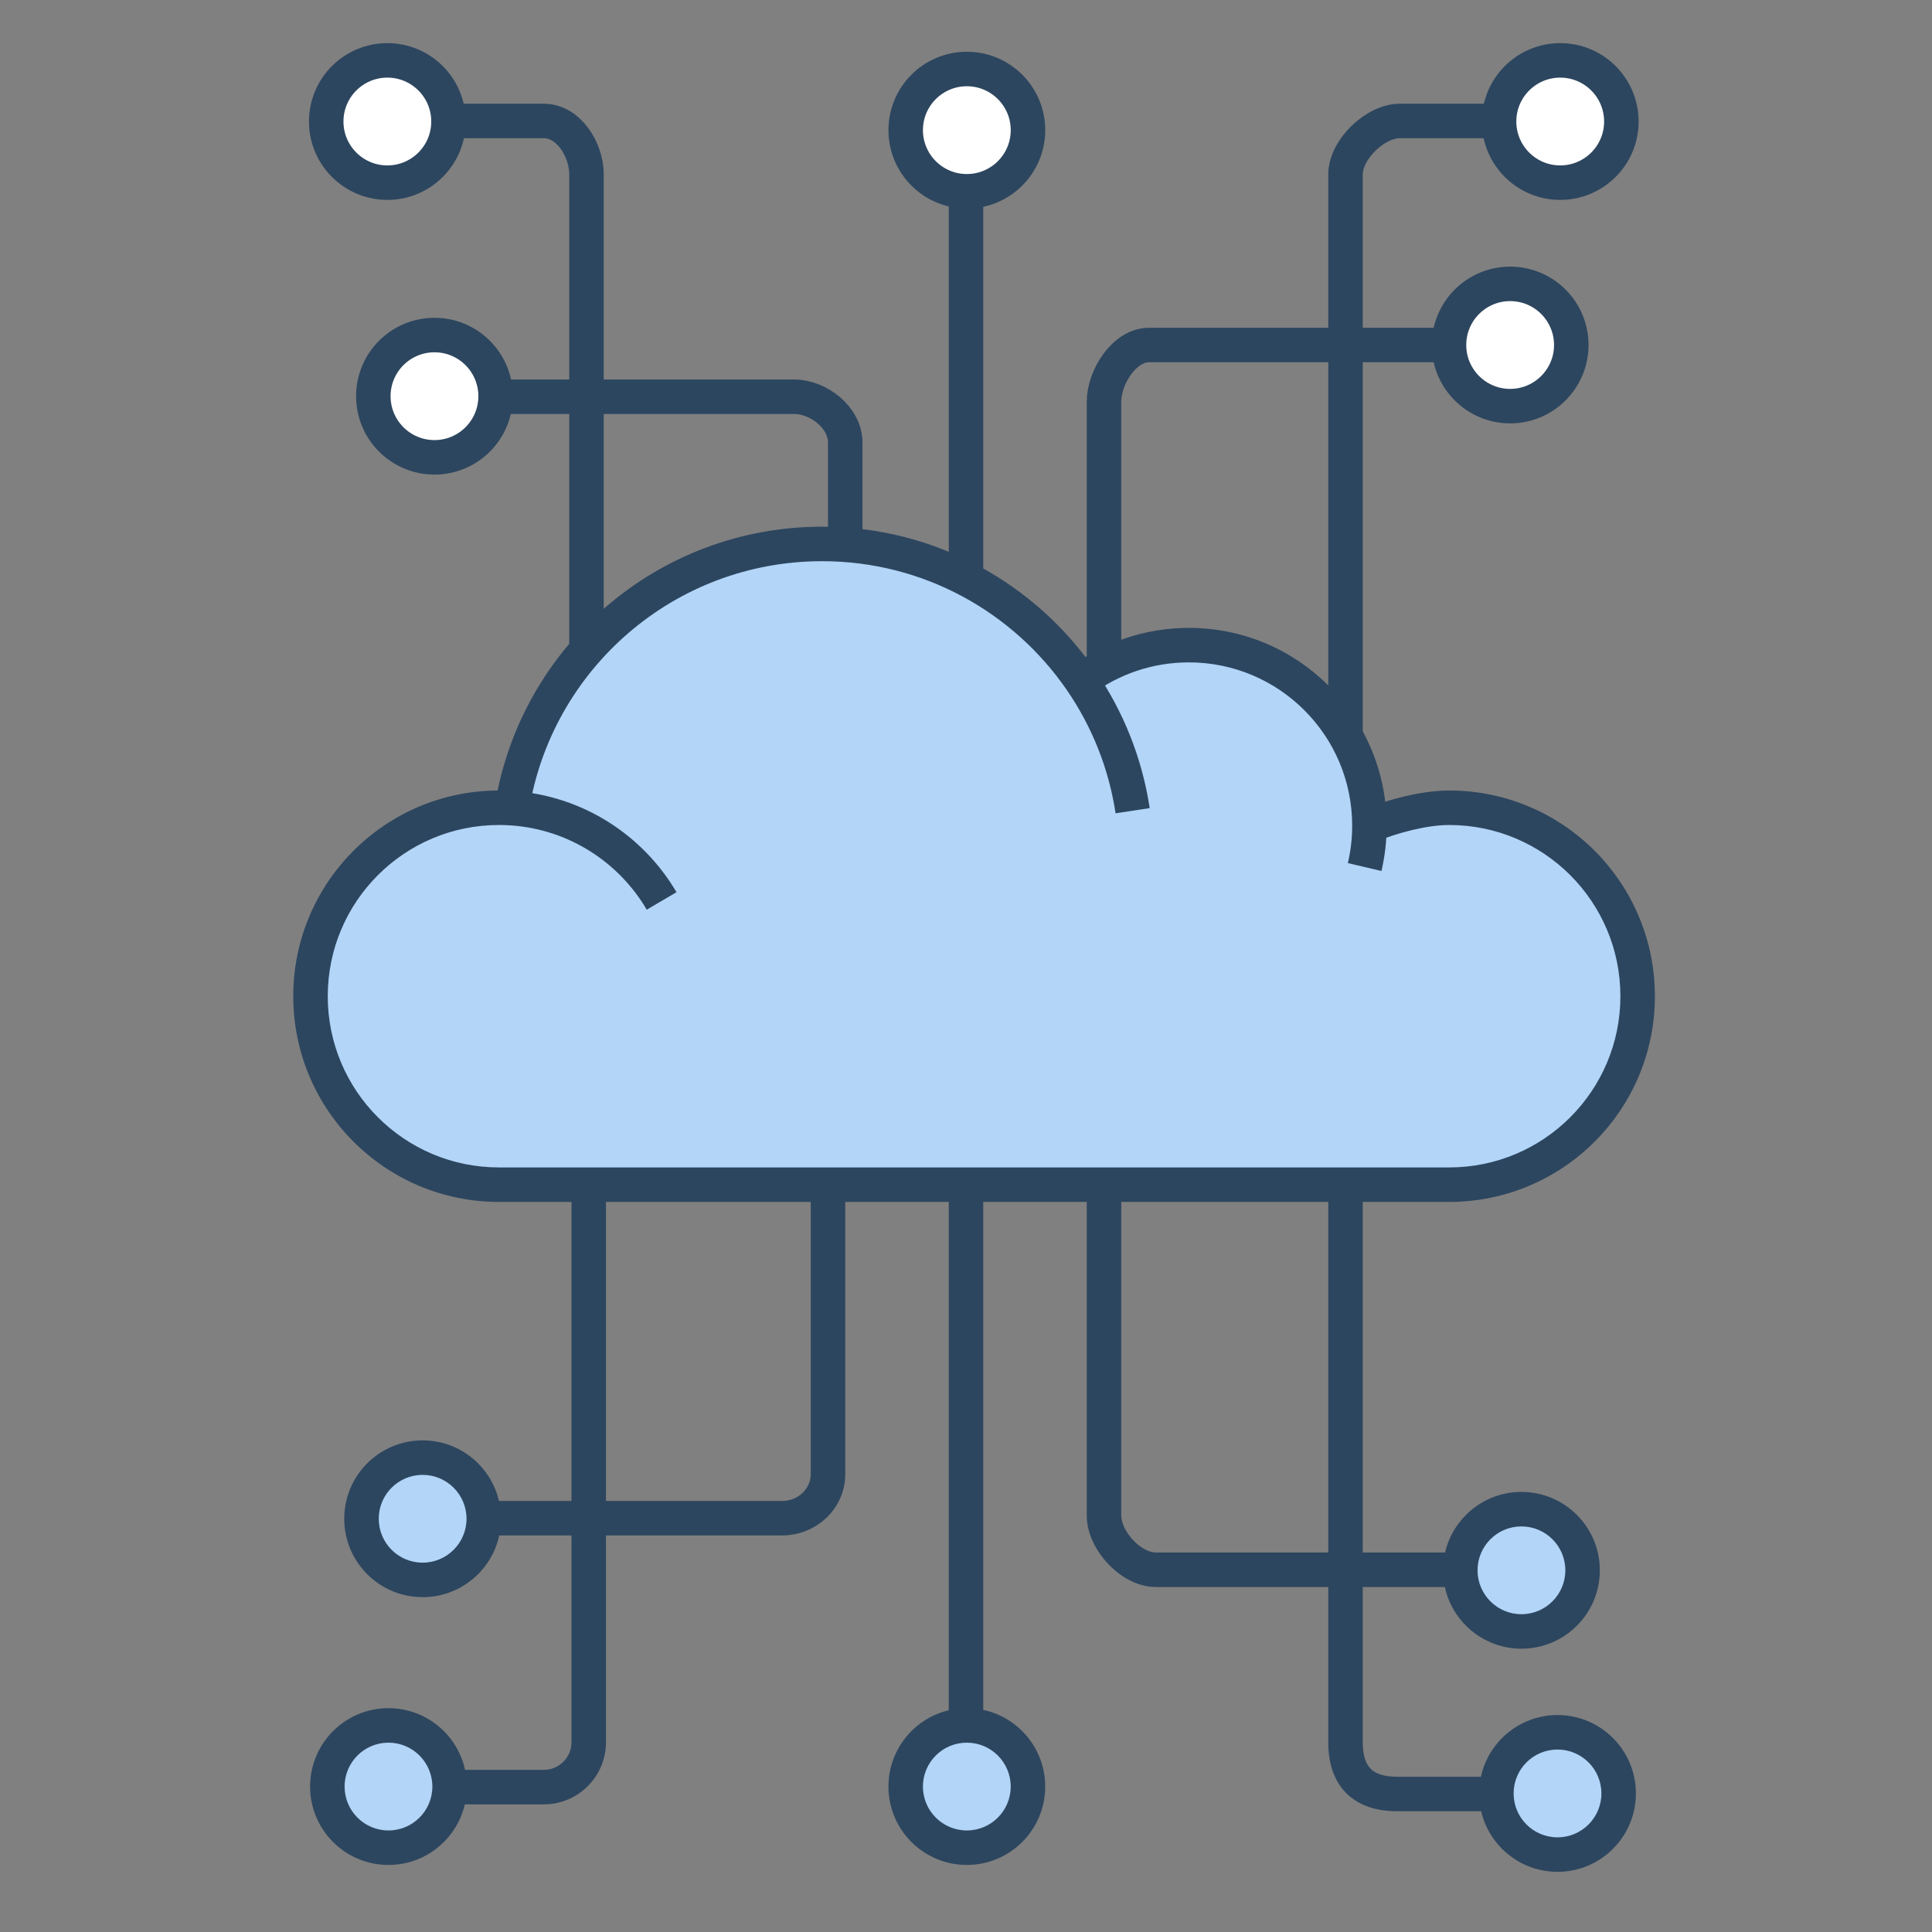
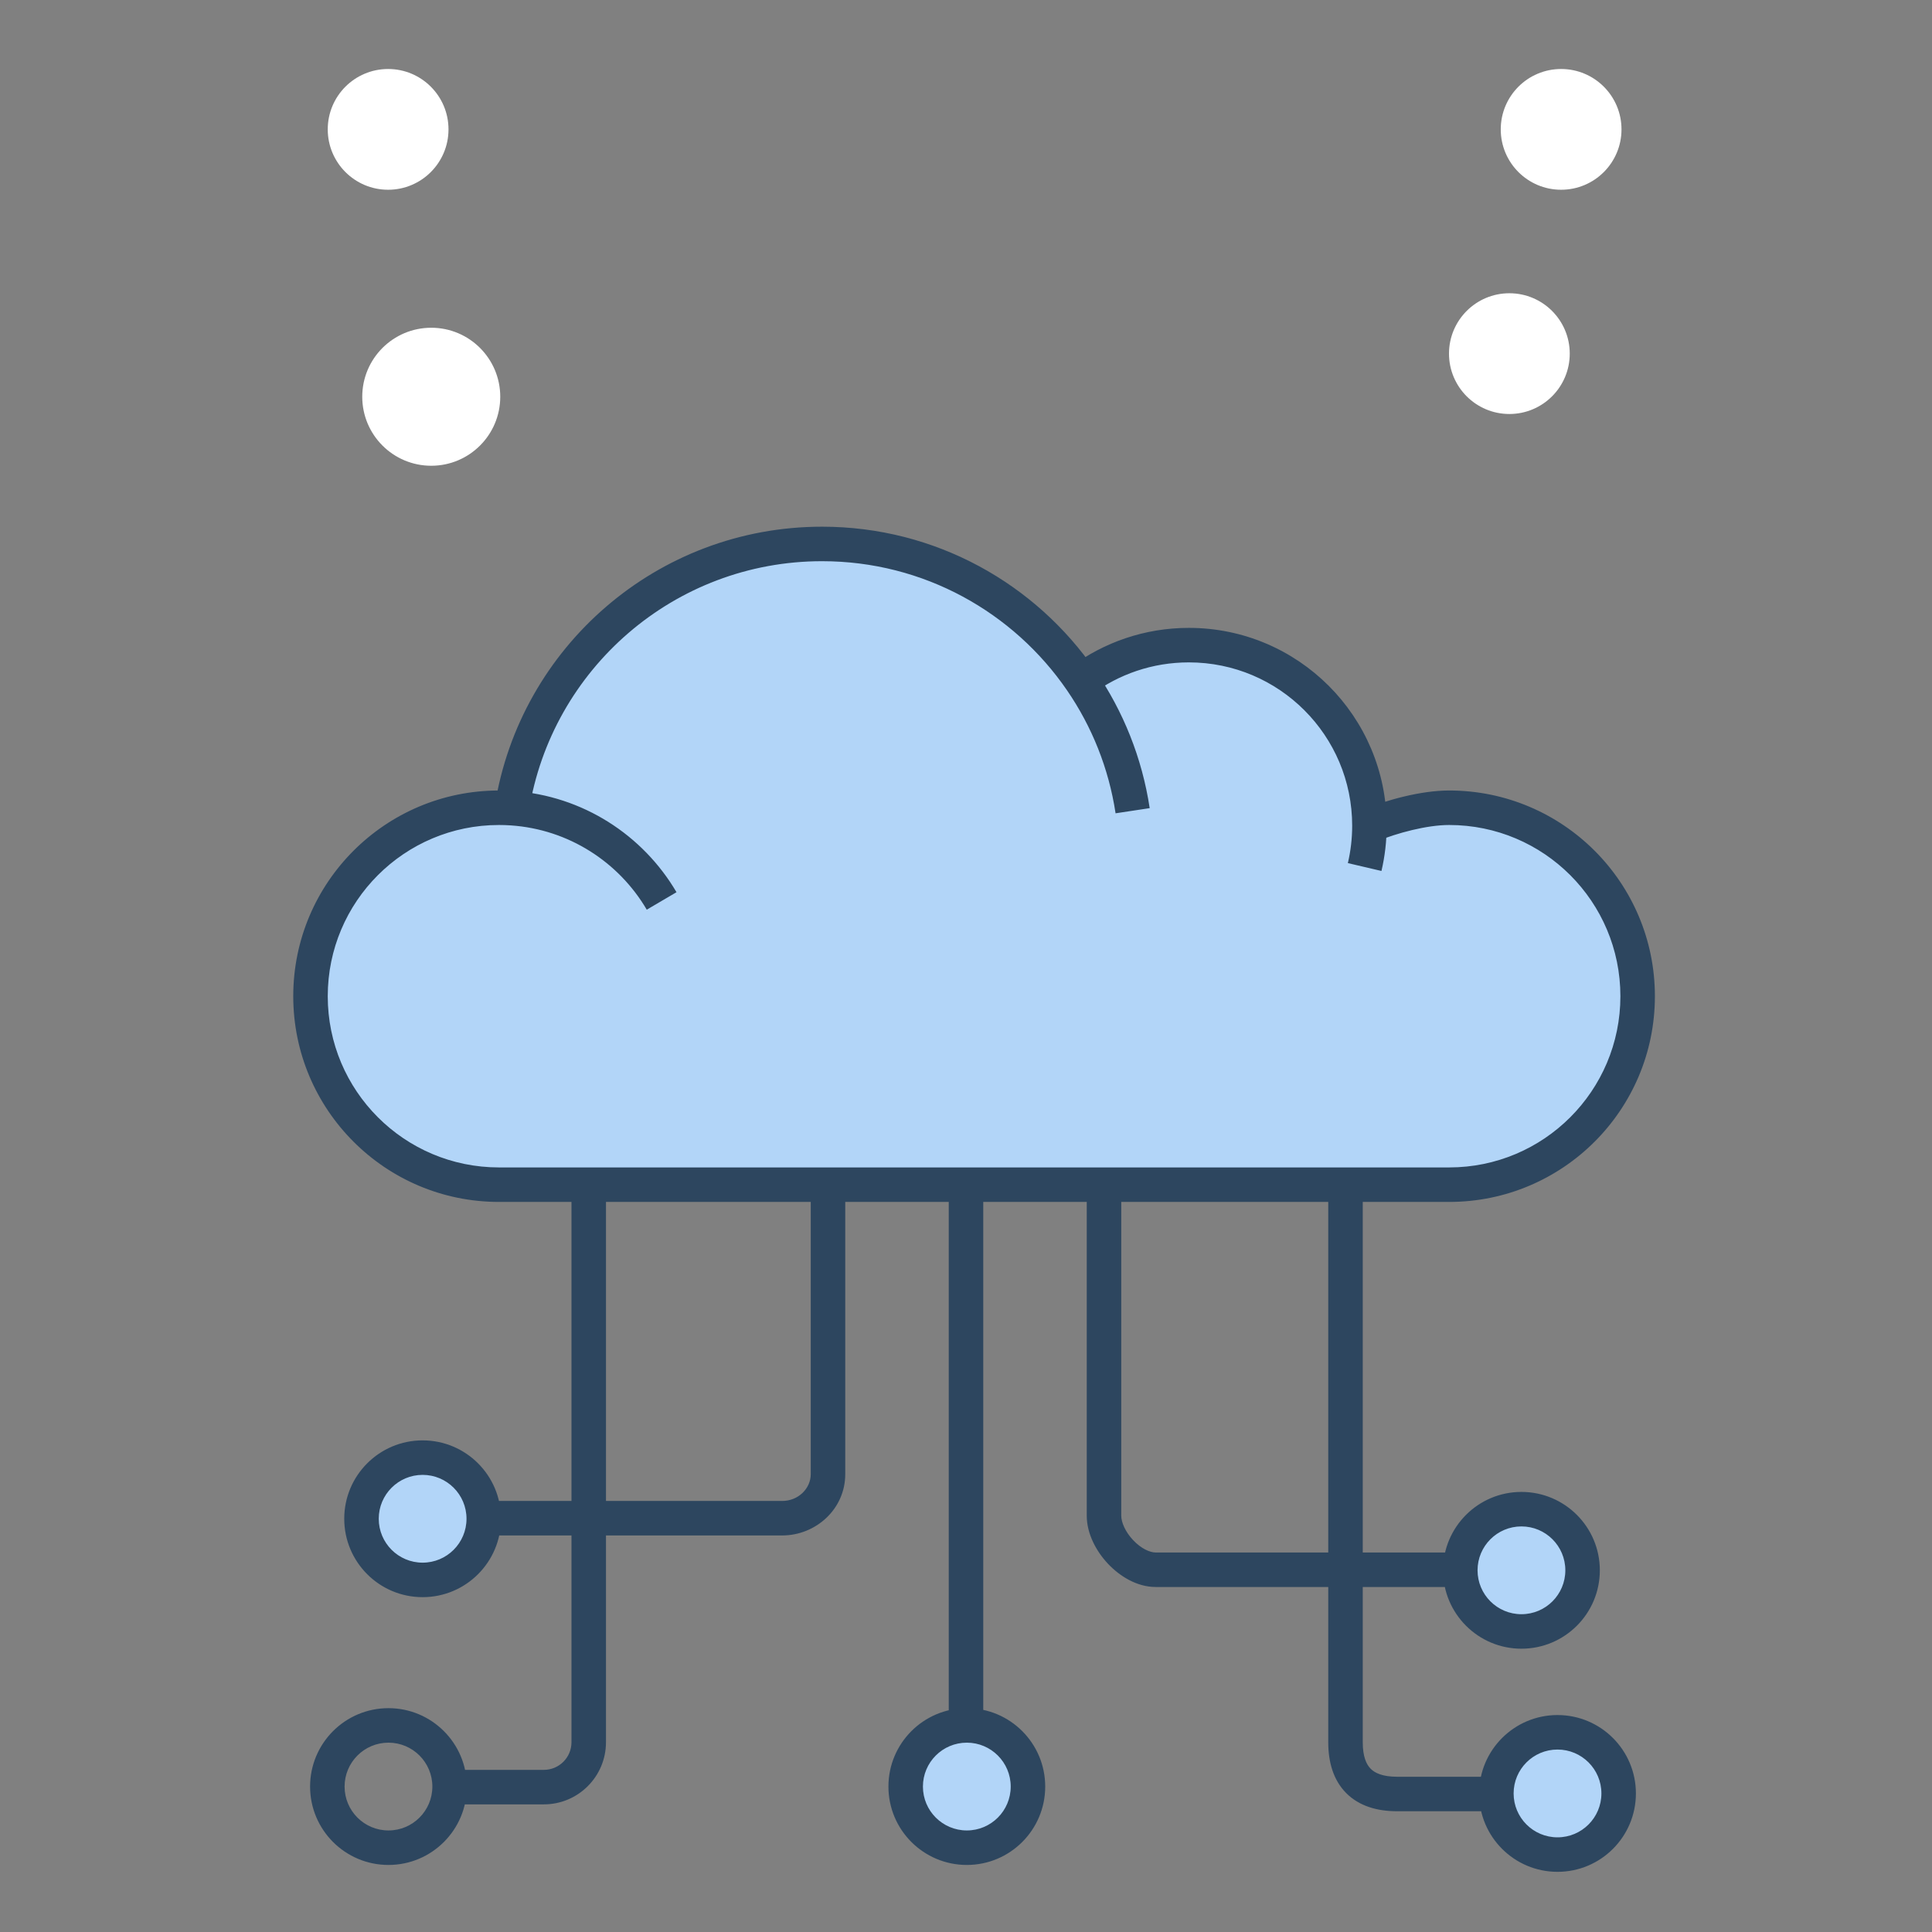
<svg xmlns="http://www.w3.org/2000/svg" width="112" height="112" viewBox="0 0 112 112" fill="none">
  <rect x="0" y="0" width="112" height="112" fill="#808080" stroke="none" />
  <circle cx="22.5" cy="7.5" r="3.5" fill="white" />
  <circle cx="25" cy="23" r="4" fill="white" />
-   <circle cx="56.5" cy="7.5" r="3.5" fill="white" />
  <circle cx="90.5" cy="7.5" r="3.5" fill="white" />
  <circle cx="87.5" cy="20.5" r="3.5" fill="white" />
-   <path d="M28.731 23H46.031C47.467 23 49 24.22 49 25.657V42.306M26.52 7.012H31.527C32.964 7.012 34 8.677 34 10.114V46.972M83.913 20H66.614C65.177 20 64 21.859 64 23.296V47.017M86.157 7.012H81.15C79.713 7.012 78 8.677 78 10.114V51.654M56 42.436V11.089M28.731 22.968C28.731 21.01 27.144 19.423 25.187 19.423C23.229 19.423 21.642 21.01 21.642 22.968C21.642 24.925 23.229 26.512 25.187 26.512C27.144 26.512 28.731 24.925 28.731 22.968ZM26 7.044C26 5.087 24.413 3.5 22.456 3.5C20.498 3.5 18.911 5.087 18.911 7.044C18.911 9.002 20.498 10.589 22.456 10.589C24.413 10.589 26 9.002 26 7.044ZM59.593 7.545C59.593 5.587 58.006 4 56.048 4C54.091 4 52.504 5.587 52.504 7.545C52.504 9.502 54.091 11.089 56.048 11.089C58.006 11.089 59.593 9.502 59.593 7.545ZM93.992 7.044C93.992 5.087 92.405 3.5 90.448 3.5C88.49 3.5 86.903 5.087 86.903 7.044C86.903 9.002 88.49 10.589 90.448 10.589C92.405 10.589 93.992 9.002 93.992 7.044ZM91.089 20C91.089 18.043 89.502 16.456 87.545 16.456C85.587 16.456 84 18.043 84 20C84 21.957 85.587 23.544 87.545 23.544C89.502 23.544 91.089 21.957 91.089 20Z" stroke="#2D465F" stroke-width="2" stroke-linecap="round" />
  <path d="M18 57.752C18 63.786 22.892 68.677 28.926 68.677H84.01C90.044 68.677 94.936 63.786 94.936 57.752C94.936 51.717 90.044 46.826 84.01 46.826C82.535 46.826 80.67 47.337 79.387 47.866C79.387 42.085 74.7 37.399 68.919 37.399C66.583 37.399 64.426 38.164 62.684 39.457C59.403 34.672 53.896 31.533 47.656 31.533C38.583 31.533 31.06 38.168 29.674 46.851C29.427 46.834 29.177 46.826 28.926 46.826C22.892 46.826 18 51.717 18 57.752Z" fill="#B2D5F8" />
  <path d="M28.044 88.044C28.044 90.002 26.457 91.589 24.5 91.589C22.543 91.589 20.956 90.002 20.956 88.044C20.956 86.087 22.543 84.5 24.5 84.5C26.457 84.5 28.044 86.087 28.044 88.044Z" fill="#B2D5F8" />
-   <path d="M26.064 103.569C26.064 105.526 24.477 107.113 22.52 107.113C20.562 107.113 18.976 105.526 18.976 103.569C18.976 101.611 20.562 100.024 22.52 100.024C24.477 100.024 26.064 101.611 26.064 103.569Z" fill="#B2D5F8" />
  <path d="M59.592 103.569C59.592 105.526 58.005 107.113 56.048 107.113C54.09 107.113 52.503 105.526 52.503 103.569C52.503 101.611 54.09 100.024 56.048 100.024C58.005 100.024 59.592 101.611 59.592 103.569Z" fill="#B2D5F8" />
  <path d="M93.835 103.967C93.835 105.925 92.248 107.512 90.29 107.512C88.333 107.512 86.746 105.925 86.746 103.967C86.746 102.01 88.333 100.423 90.29 100.423C92.248 100.423 93.835 102.01 93.835 103.967Z" fill="#B2D5F8" />
  <path d="M91.744 91.032C91.744 92.99 90.157 94.577 88.199 94.577C86.242 94.577 84.655 92.99 84.655 91.032C84.655 89.075 86.242 87.488 88.199 87.488C90.157 87.488 91.744 89.075 91.744 91.032Z" fill="#B2D5F8" />
  <path d="M28.044 87.012C27.492 87.012 27.044 87.46 27.044 88.012C27.044 88.564 27.492 89.012 28.044 89.012V87.012ZM49 68.808C49 68.255 48.552 67.808 48 67.808C47.448 67.808 47 68.255 47 68.808H49ZM26.52 102.601C25.967 102.601 25.52 103.049 25.52 103.601C25.52 104.154 25.967 104.601 26.52 104.601V102.601ZM35.129 68.677C35.129 68.125 34.681 67.677 34.129 67.677C33.576 67.677 33.129 68.125 33.129 68.677H35.129ZM84.299 92C84.852 92 85.299 91.552 85.299 91C85.299 90.448 84.852 90 84.299 90V92ZM65 68.808C65 68.255 64.552 67.808 64 67.808C63.448 67.808 63 68.255 63 68.808H65ZM86 105C86.552 105 87 104.552 87 104C87 103.448 86.552 103 86 103V105ZM79 68.677C79 68.125 78.552 67.677 78 67.677C77.448 67.677 77 68.125 77 68.677H79ZM57 68.677C57 68.125 56.552 67.677 56 67.677C55.448 67.677 55 68.125 55 68.677H57ZM55 100.024C55 100.577 55.448 101.024 56 101.024C56.552 101.024 57 100.577 57 100.024H55ZM28.926 67.677C23.444 67.677 19 63.233 19 57.752H17C17 64.338 22.339 69.677 28.926 69.677V67.677ZM19 57.752C19 52.27 23.444 47.826 28.926 47.826V45.826C22.339 45.826 17 51.165 17 57.752H19ZM28.926 47.826C29.155 47.826 29.382 47.833 29.607 47.849L29.742 45.853C29.472 45.835 29.2 45.826 28.926 45.826V47.826ZM29.607 47.849C32.969 48.076 35.875 49.979 37.493 52.735L39.217 51.722C37.277 48.417 33.788 46.127 29.742 45.853L29.607 47.849ZM84.01 69.677C90.596 69.677 95.936 64.338 95.936 57.752H93.936C93.936 63.233 89.492 67.677 84.01 67.677V69.677ZM95.936 57.752C95.936 51.165 90.596 45.826 84.01 45.826V47.826C89.492 47.826 93.936 52.27 93.936 57.752H95.936ZM84.01 45.826C82.356 45.826 80.356 46.385 79.005 46.942L79.768 48.791C80.984 48.289 82.714 47.826 84.01 47.826V45.826ZM68.919 38.399C74.148 38.399 78.387 42.637 78.387 47.866H80.387C80.387 41.533 75.252 36.399 68.919 36.399V38.399ZM63.072 40.419C63.141 40.365 63.21 40.312 63.281 40.26L62.088 38.654C62.003 38.717 61.919 38.782 61.835 38.847L63.072 40.419ZM63.281 40.26C64.856 39.09 66.805 38.399 68.919 38.399V36.399C66.361 36.399 63.996 37.237 62.088 38.654L63.281 40.26ZM78.387 47.866C78.387 48.614 78.3 49.34 78.137 50.035L80.085 50.491C80.282 49.647 80.387 48.768 80.387 47.866H78.387ZM47.656 32.533C53.553 32.533 58.757 35.498 61.86 40.023L63.509 38.891C60.049 33.846 54.24 30.533 47.656 30.533V32.533ZM61.86 40.023C63.293 42.113 64.276 44.534 64.671 47.148L66.649 46.849C66.208 43.929 65.109 41.224 63.509 38.891L61.86 40.023ZM30.64 47.148C30.647 47.102 30.654 47.055 30.662 47.008L28.687 46.693C28.679 46.745 28.671 46.797 28.663 46.849L30.64 47.148ZM30.662 47.008C31.971 38.803 39.082 32.533 47.656 32.533V30.533C38.084 30.533 30.149 37.533 28.687 46.693L30.662 47.008ZM28.926 69.677H84.01V67.677H28.926V69.677ZM27.044 88.044C27.044 89.45 25.905 90.589 24.5 90.589V92.589C27.01 92.589 29.044 90.554 29.044 88.044H27.044ZM24.5 90.589C23.095 90.589 21.956 89.45 21.956 88.044H19.956C19.956 90.554 21.99 92.589 24.5 92.589V90.589ZM21.956 88.044C21.956 86.639 23.095 85.5 24.5 85.5V83.5C21.99 83.5 19.956 85.535 19.956 88.044H21.956ZM24.5 85.5C25.905 85.5 27.044 86.639 27.044 88.044H29.044C29.044 85.535 27.01 83.5 24.5 83.5V85.5ZM28.044 89.012H45.344V87.012H28.044V89.012ZM49 85.457V68.808H47V85.457H49ZM45.344 89.012C47.282 89.012 49 87.495 49 85.457H47C47 86.291 46.279 87.012 45.344 87.012V89.012ZM26.52 104.601H31.527V102.601H26.52V104.601ZM35.129 101V68.677H33.129V101H35.129ZM31.527 104.601C33.516 104.601 35.129 102.989 35.129 101H33.129C33.129 101.884 32.412 102.601 31.527 102.601V104.601ZM84.299 90H67V92H84.299V90ZM65 87.863V68.808H63V87.863H65ZM67 90C66.655 90 66.15 89.773 65.689 89.284C65.231 88.798 65 88.247 65 87.863H63C63 88.915 63.551 89.933 64.234 90.656C64.914 91.377 65.909 92 67 92V90ZM86 103H80.992V105H86V103ZM79 101V68.677H77V101H79ZM80.992 103C80.157 103 79.707 102.787 79.459 102.537C79.209 102.285 79 101.831 79 101H77C77 102.145 77.291 103.191 78.039 103.945C78.789 104.701 79.835 105 80.992 105V103ZM55 68.677V100.024H57V68.677H55ZM25.064 103.569C25.064 104.974 23.925 106.113 22.52 106.113V108.113C25.03 108.113 27.064 106.079 27.064 103.569H25.064ZM22.52 106.113C21.115 106.113 19.976 104.974 19.976 103.569H17.976C17.976 106.079 20.01 108.113 22.52 108.113V106.113ZM19.976 103.569C19.976 102.164 21.115 101.024 22.52 101.024V99.024C20.01 99.024 17.976 101.059 17.976 103.569H19.976ZM22.52 101.024C23.925 101.024 25.064 102.164 25.064 103.569H27.064C27.064 101.059 25.03 99.024 22.52 99.024V101.024ZM58.592 103.569C58.592 104.974 57.453 106.113 56.048 106.113V108.113C58.558 108.113 60.592 106.079 60.592 103.569H58.592ZM56.048 106.113C54.642 106.113 53.503 104.974 53.503 103.569H51.503C51.503 106.079 53.538 108.113 56.048 108.113V106.113ZM53.503 103.569C53.503 102.164 54.642 101.024 56.048 101.024V99.024C53.538 99.024 51.503 101.059 51.503 103.569H53.503ZM56.048 101.024C57.453 101.024 58.592 102.164 58.592 103.569H60.592C60.592 101.059 58.558 99.024 56.048 99.024V101.024ZM92.835 103.967C92.835 105.373 91.695 106.512 90.29 106.512V108.512C92.8 108.512 94.835 106.477 94.835 103.967H92.835ZM90.29 106.512C88.885 106.512 87.746 105.373 87.746 103.967H85.746C85.746 106.477 87.781 108.512 90.29 108.512V106.512ZM87.746 103.967C87.746 102.562 88.885 101.423 90.29 101.423V99.423C87.781 99.423 85.746 101.458 85.746 103.967H87.746ZM90.29 101.423C91.695 101.423 92.835 102.562 92.835 103.967H94.835C94.835 101.458 92.8 99.423 90.29 99.423V101.423ZM90.744 91.032C90.744 92.438 89.605 93.577 88.199 93.577V95.577C90.709 95.577 92.744 93.542 92.744 91.032H90.744ZM88.199 93.577C86.794 93.577 85.655 92.438 85.655 91.032H83.655C83.655 93.542 85.69 95.577 88.199 95.577V93.577ZM85.655 91.032C85.655 89.627 86.794 88.488 88.199 88.488V86.488C85.69 86.488 83.655 88.523 83.655 91.032H85.655ZM88.199 88.488C89.605 88.488 90.744 89.627 90.744 91.032H92.744C92.744 88.523 90.709 86.488 88.199 86.488V88.488Z" fill="#2D465F" />
</svg>